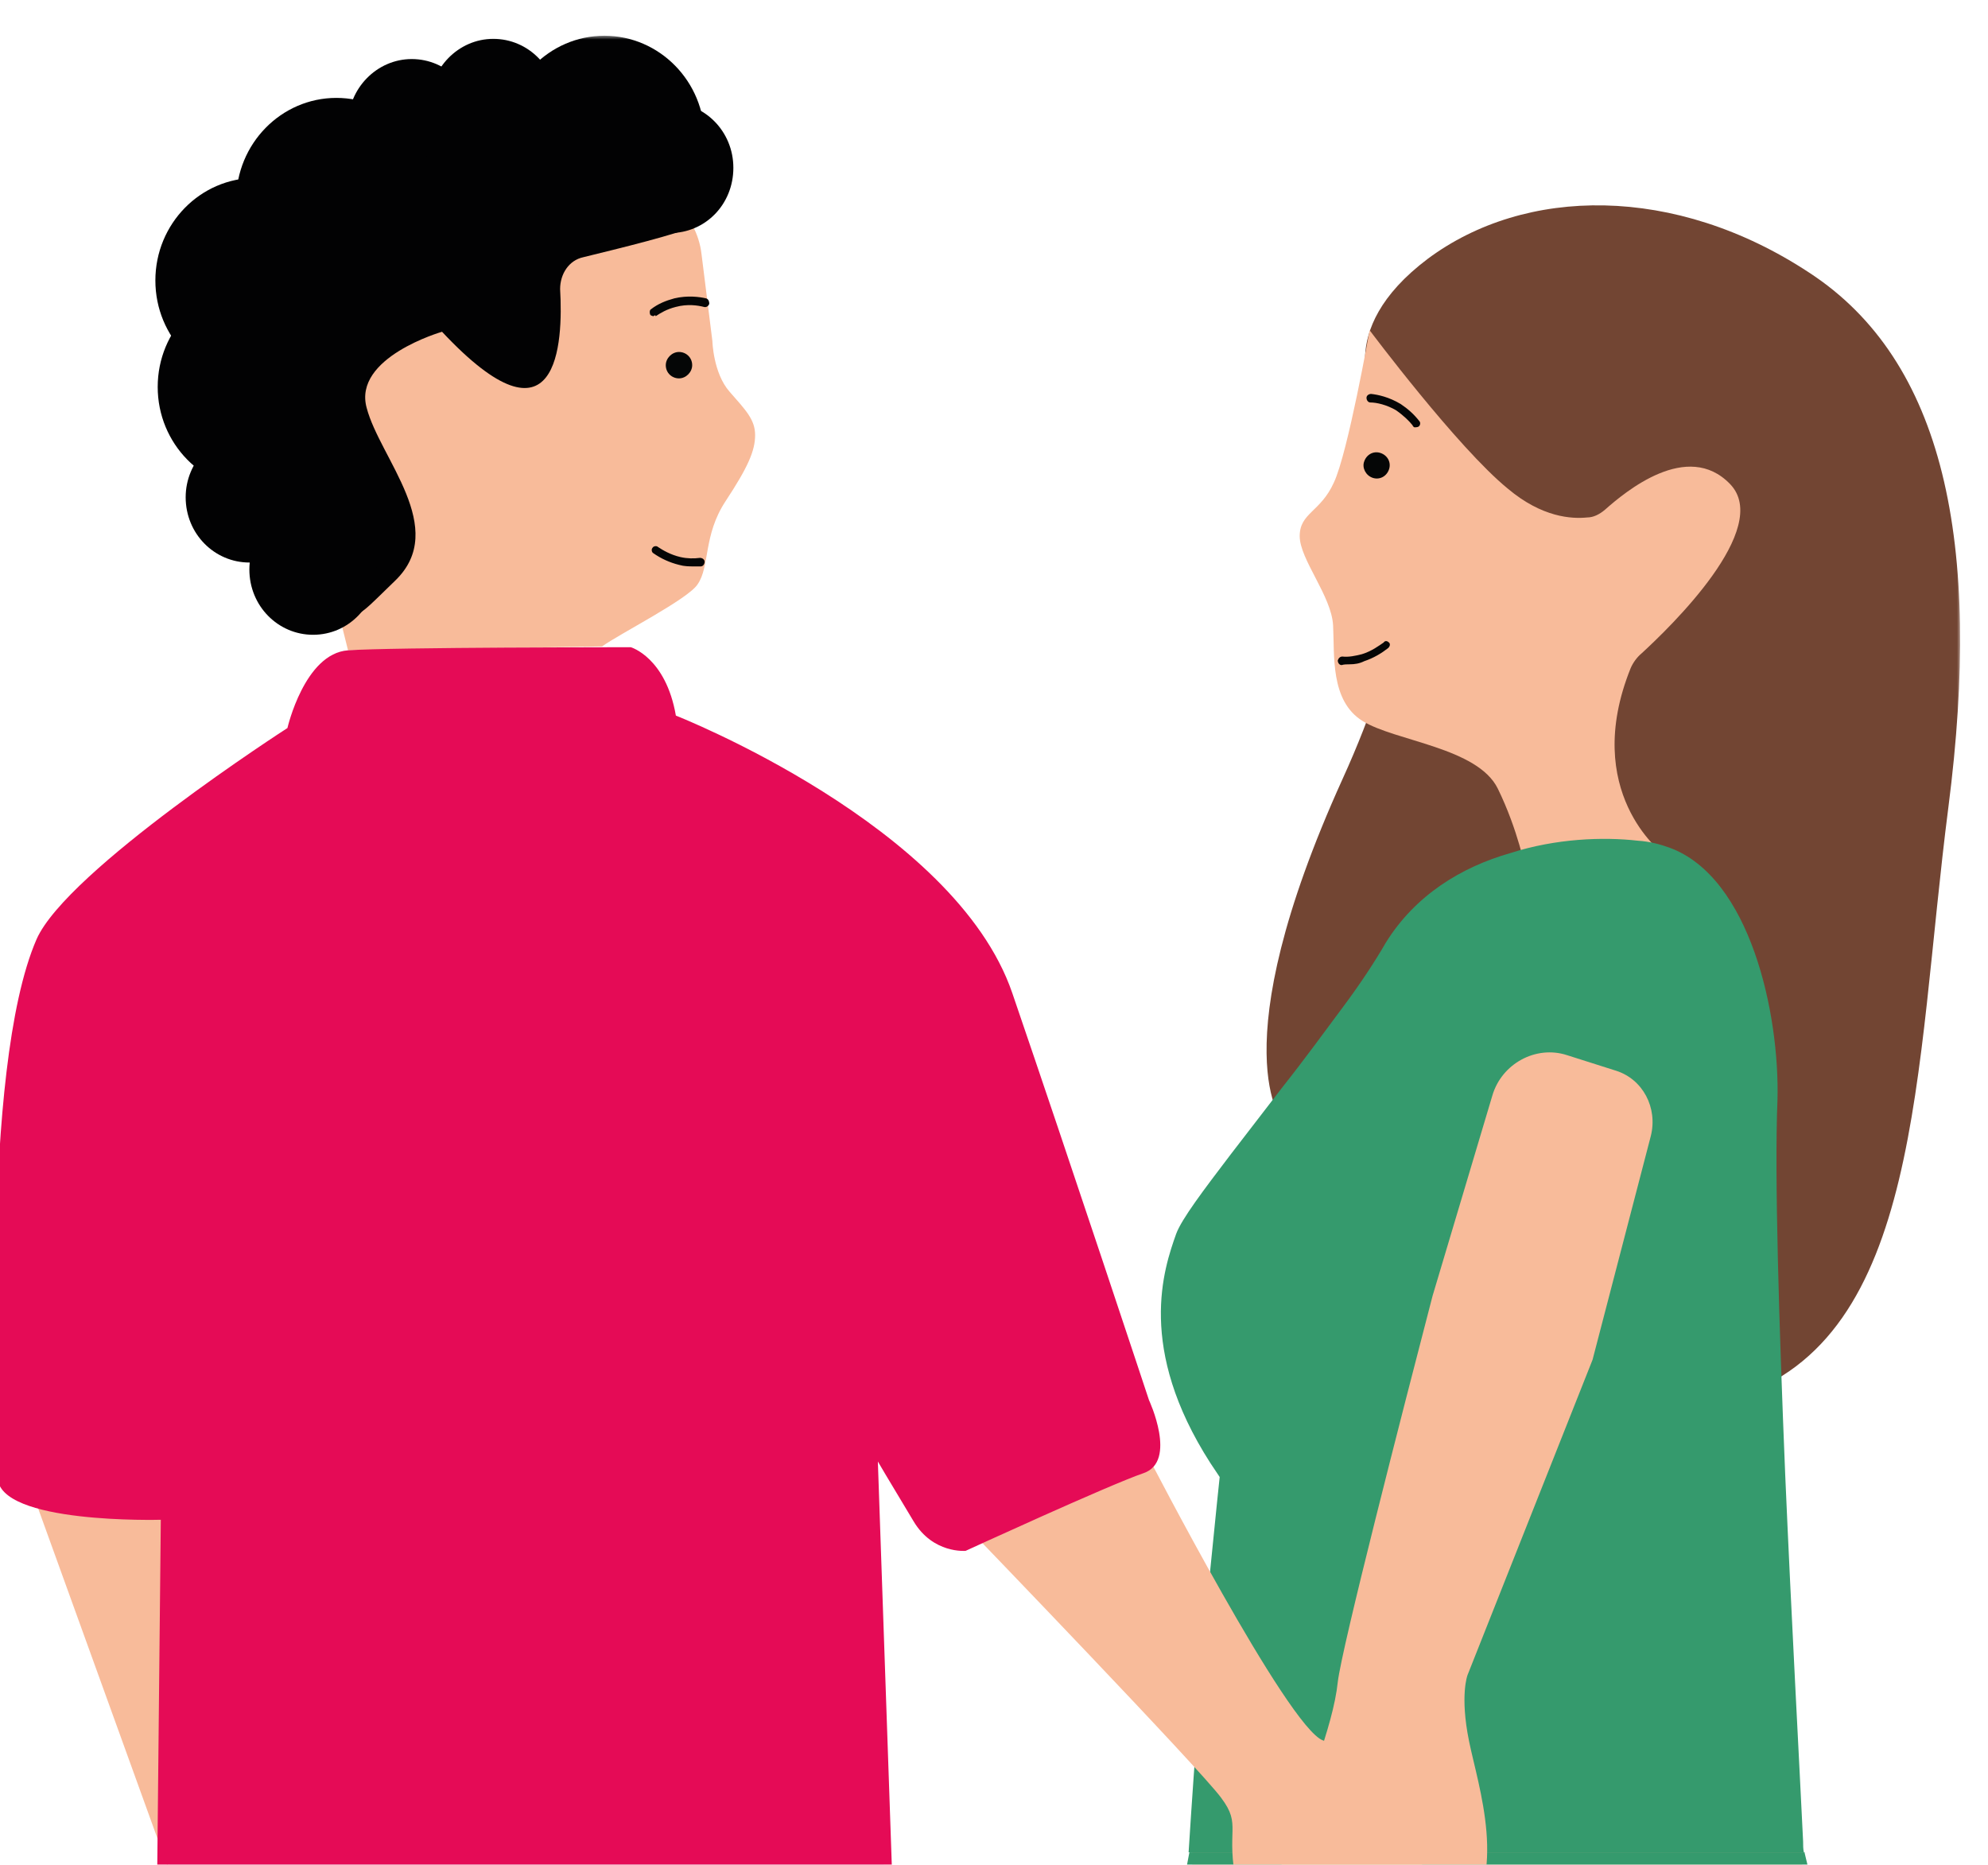
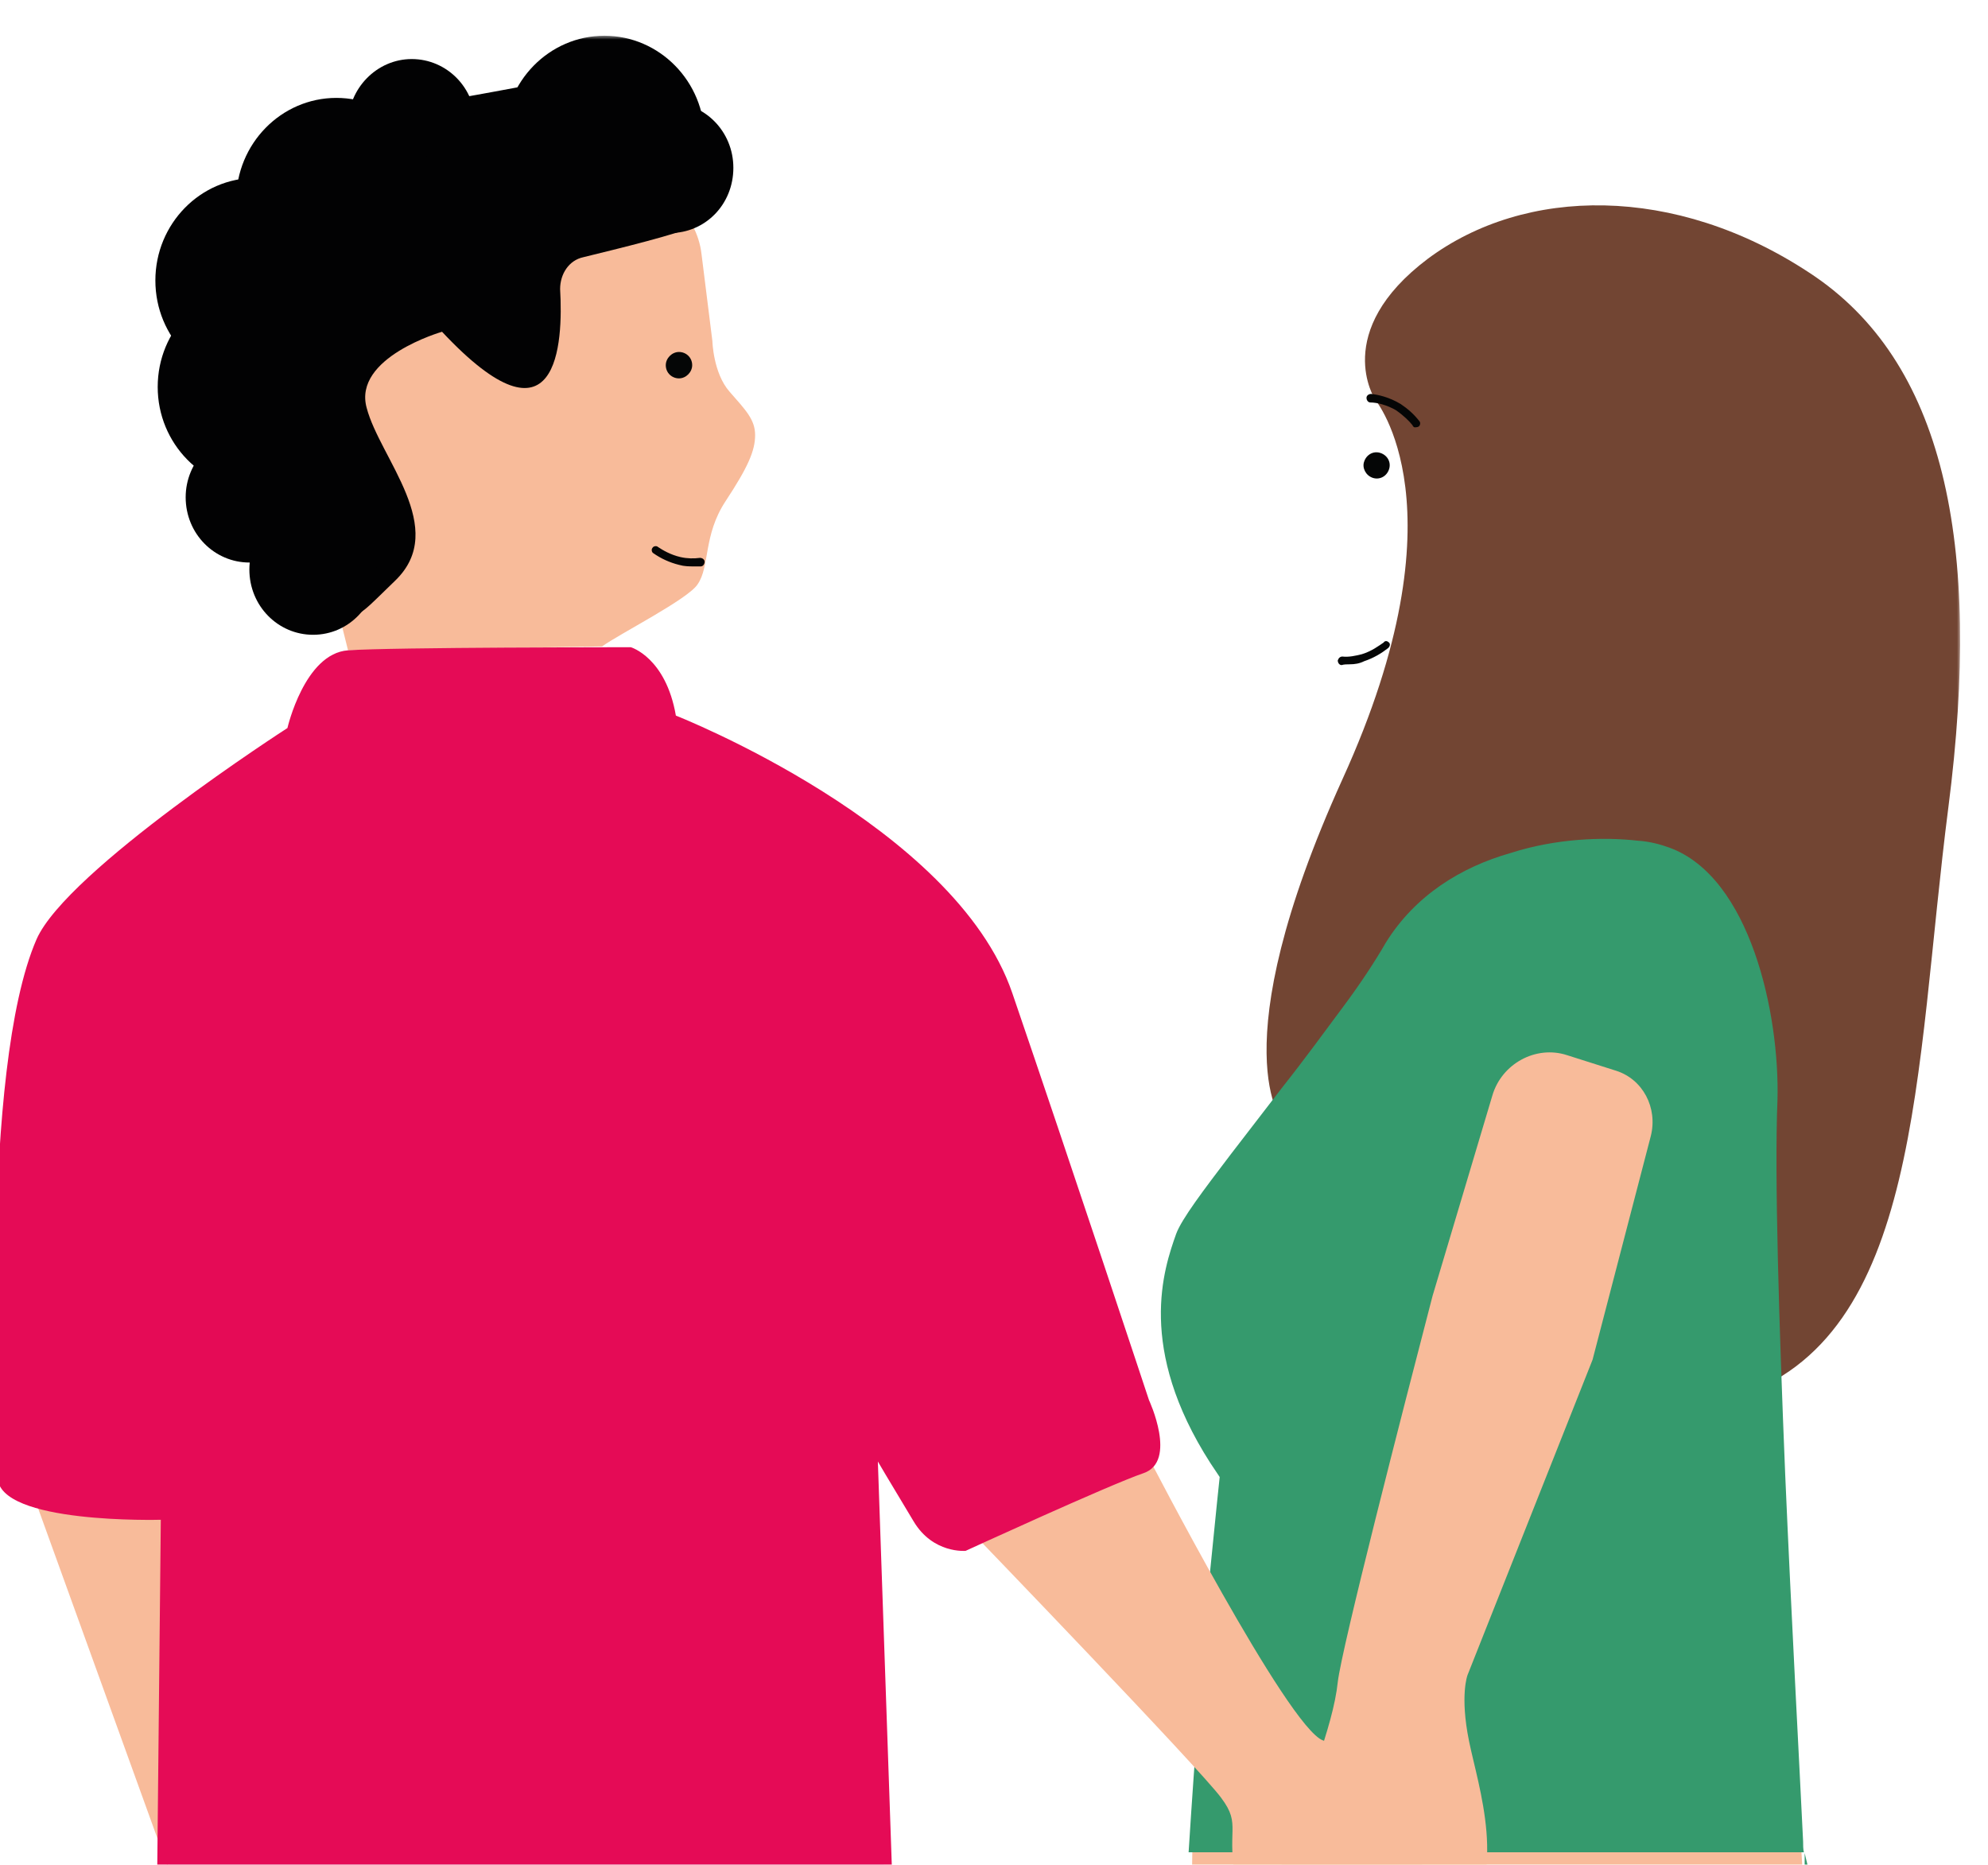
<svg xmlns="http://www.w3.org/2000/svg" version="1.1" id="Laag_1" x="0px" y="0px" viewBox="0 0 255.9 240" style="enable-background:new 0 0 255.9 240;" xml:space="preserve">
  <style type="text/css">
	.st0{filter:url(#Adobe_OpacityMaskFilter);}
	.st1{fill-rule:evenodd;clip-rule:evenodd;fill:#FFFFFF;}
	.st2{mask:url(#mask-2_00000127030413585694166590000003637216727160813214_);}
	.st3{fill:#F8BB9A;}
	.st4{fill:#724533;}
	.st5{fill:#050606;}
	.st6{fill:#359A6D;}
	.st7{fill:#020203;}
	.st8{fill:#E0E9F4;}
	.st9{fill:#E50B56;}
</style>
  <defs>
    <filter id="Adobe_OpacityMaskFilter" filterUnits="userSpaceOnUse" x="-0.6" y="4.6" width="253" height="461.2">
      <feColorMatrix type="matrix" values="1 0 0 0 0  0 1 0 0 0  0 0 1 0 0  0 0 0 1 0" />
    </filter>
  </defs>
  <mask maskUnits="userSpaceOnUse" x="-0.6" y="4.6" width="253" height="461.2" id="mask-2_00000127030413585694166590000003637216727160813214_">
    <g class="st0">
      <rect id="path-1_00000096056196750564058650000003936374143184144539_" x="-1246.6" y="-7.4" class="st1" width="1499" height="250" />
    </g>
  </mask>
  <g id="Frame3" class="st2">
    <g id="Path_00000042733918713915021450000015641069654922124701_" transform="translate(1372.5, 252) scale(-1, 1) translate(-1372.5, -252) translate(1246, 12)">
      <path class="st3" d="M1337,449.4c4.3-13,9.9-100.5,9.9-115.3s-1.4-109.3-1.4-109.3l-78.2-1.1c0,0-4.3,51.9,2.8,131.9    c7,80,6.4,93.4,6.4,93.4s4,1.6,16.1,1.2c12.1-0.4,10.2-4.3,10.2-7.6c0-3.3-1.5-91.8-0.9-97.7s6.7-56,6.7-56s5.5,53.5,5.5,57.7    c0,4.1,1,81.5,1.6,100.8" />
      <path class="st4" d="M1322,39.4c0,0,5.7-8.7-6.8-18.1c-12.5-9.3-31.8-9.6-49.1,1.8c-17.3,11.3-22.3,34.6-17.9,68.8    s3.4,68.3,27.5,76c24.1,7.6,58.1-35.4,58.1-35.4s8.3-9.1-7.6-44.2C1310.2,53.2,1322,39.5,1322,39.4L1322,39.4z" />
-       <path class="st3" d="M1285,97.8c0,0,10.5-7.9,4.1-23.8c-0.3-0.7-0.8-1.4-1.4-1.9c-3.6-3.3-16.9-16.1-11.4-21.8    c5.5-5.7,13.5,1,16.1,3.3c0.7,0.6,1.5,1,2.3,1c2,0.2,5.8,0,10.2-3.7c6.5-5.3,17.8-20.4,17.8-20.4s2.8,15.8,4.6,19.6    c1.7,3.8,4.4,3.9,4.4,6.9c0,3-4.1,7.7-4.3,11.5c-0.2,3.8,0.4,9.7-3.8,12.3c-4.2,2.6-14.8,3.4-17.4,8.7c-2.6,5.3-3.6,10.5-3.6,10.5    l-17.5-2.3L1285,97.8z" />
      <path class="st5" d="M1325.3,73.5c-0.7,0-1.3-0.1-1.9-0.4c-1.2-0.4-2.2-1-3.1-1.7c-0.2-0.2-0.3-0.5-0.1-0.7c0.2-0.2,0.5-0.3,0.7,0    c0.6,0.4,1.5,1.1,2.8,1.5c0.8,0.2,1.7,0.4,2.5,0.3c0.3,0,0.5,0.2,0.6,0.5c0,0.3-0.2,0.6-0.5,0.6    C1326,73.5,1325.6,73.5,1325.3,73.5L1325.3,73.5z" />
      <path class="st5" d="M1320.2,48.4c0.3,0.9,1.2,1.4,2.1,1.1c0.9-0.3,1.4-1.3,1.1-2.1c-0.3-0.9-1.2-1.4-2.1-1.1    C1320.4,46.6,1319.9,47.5,1320.2,48.4z" />
      <path class="st5" d="M1316.9,43c0,0-0.4,0-0.5-0.1c-0.2-0.1-0.3-0.5-0.1-0.7c0.7-0.9,1.5-1.6,2.4-2.2c1.5-0.9,2.9-1.2,3.8-1.3    c0.3,0,0.6,0.2,0.6,0.5c0,0.3-0.2,0.6-0.5,0.6c-0.8,0-2.1,0.3-3.3,1c-1,0.7-1.7,1.4-2.1,1.9C1317.1,42.9,1317,43,1316.9,43    L1316.9,43z" />
      <path class="st6" d="M1343.2,189.9c-0.7-7.1-1.2-11.8-1.2-11.8c0.4-0.6,0.8-1.2,1.2-1.8c9.5-14.8,6-25,4.4-29.5    c-0.7-1.9-3.5-5.6-7-10.2c-2-2.6-4.3-5.6-6.7-8.7c-2.7-3.4-5.4-7.1-8-10.6c-2-2.7-3.8-5.4-5.3-8c-3.8-6.1-9.7-9.7-16-11.5    c-5.9-1.9-12-2.1-16.4-1.6c-1.6,0.1-3,0.5-4.1,0.9c-10.4,3.8-14.2,21.4-13.9,32.5c0.4,9.6-0.2,28.8-1,48.3    c-0.8,18.4-1.8,36.7-2.3,47.1c0,0.5,0,1-0.1,1.4h79.2C1345.2,213.7,1344.1,199.5,1343.2,189.9L1343.2,189.9z" />
      <polygon class="st3" points="1494.9,179.9 1477.4,228.3 1476.1,178.6   " />
      <path class="st3" d="M1412.3,14c-2,1.7-3.3,4.1-3.6,6.7l-1.4,11.2c0,0-0.1,4.1-2.2,6.5c-2.1,2.4-3.3,3.6-3.3,5.6    c0,2,0.9,4.1,3.8,8.5c2.9,4.4,2,8.4,3.6,10.7c1.2,1.9,10.1,6.4,12.3,8l32.7,0.5l9.1-36.4l-18.1-21.9l-26-5.3L1412.3,14L1412.3,14z    " />
      <path class="st7" d="M1423.9,21.1c1.9,0.4,3,2.2,3,4.1c-0.4,7,0.2,21.5,15.2,5.5c0,0,11.5,3.3,9.7,9.8    c-1.7,6.5-10.6,15.5-3.7,22.2c6,5.8,4.5,4.9,8.1,2.4c6.8-4.7,22.1-25.2,20.3-35.8s-9.4-19.4-19.8-23.8c-5.4-2.3-10.2-3.8-19.1-5.3    c-4.2-0.7-20.9-4.4-23.7-1.3c-2.8,3.1-8,16.6-4.6,18.1C1411.6,18.1,1419.4,20,1423.9,21.1z" />
      <path class="st5" d="M1409.6,60.9c0.7,0,1.3,0,2-0.2c1.2-0.3,2.3-0.8,3.3-1.5c0.2-0.1,0.3-0.5,0.1-0.7c-0.1-0.2-0.5-0.3-0.7-0.1    c-0.6,0.4-1.6,1-2.9,1.3c-0.9,0.2-1.7,0.2-2.5,0.1c-0.3,0-0.6,0.2-0.6,0.5c0,0.3,0.2,0.6,0.5,0.6S1409.4,60.9,1409.6,60.9    L1409.6,60.9z" />
      <path class="st5" d="M1413.3,35c0,1-0.8,1.7-1.7,1.7c-0.9,0-1.7-0.8-1.7-1.7c0-1,0.8-1.7,1.7-1.7    C1412.5,33.3,1413.3,34.1,1413.3,35z" />
-       <path class="st5" d="M1414.9,28.7c0,0,0.4-0.1,0.4-0.2c0.1-0.2,0.1-0.6-0.1-0.7c-0.9-0.7-1.9-1.1-3-1.4c-1.7-0.4-3.2-0.2-4.1,0    c-0.3,0.1-0.4,0.4-0.4,0.7c0.1,0.3,0.4,0.5,0.7,0.4c0.8-0.2,2.1-0.4,3.6,0c1.2,0.3,2,0.8,2.6,1.2    C1414.6,28.5,1414.8,28.6,1414.9,28.7L1414.9,28.7z" />
      <path class="st8" d="M1477.1,227.4l-91.7-1.1c0,0-5,50.8,3.2,129.1c8.2,78.3,7.5,91.4,7.5,91.4s-0.7,7.3,13.5,6.9    c14.2-0.4,19.9-3.3,19.9-6.5c0-3.3-4.3-96.5-3.6-102.3c0.7-5.8,7.8-54.8,7.8-54.8s6.5,52.3,6.5,56.4s0.4,72,1.1,90.9    c0.4,10.4-2.2,8.8,7.3,11.5c8.6,2.4,18.2,4.4,22.1-5.4c5-12.7,8-94.7,8-109.1C1478.7,320,1477.2,227.4,1477.1,227.4L1477.1,227.4z    " />
-       <path class="st6" d="M1266.7,226.5c0,0-17.5,72.2-17.5,82.6c0,10.4,107,8.4,109.7,4.1c2.8-4.2-13-86.8-13-86.8H1266.7z" />
+       <path class="st6" d="M1266.7,226.5c0,0-17.5,72.2-17.5,82.6c0,10.4,107,8.4,109.7,4.1H1266.7z" />
      <path class="st3" d="M1351.3,175.3c0,0-18.1,35.1-22.6,36.7s-12.7,5.1-13.3,7.6c-0.4,1.5-3.1,4.1,1.5,9.6    c3.5,4.1,7.4,6.9,10.4,7.4c2.4,0.4,11.1,1.3,12.5-5.9c1.5-7.3-0.7-7.7,2-11.3c2.6-3.6,32-34.1,32-34.1L1351.3,175.3L1351.3,175.3z    " />
      <path class="st3" d="M1294,163l16.1,40.6c0,0,1,2.6-0.2,8.5c-1.2,5.9-5.1,17.1,1,24.1c4.8,5.4,16.9,7.9,16.9,7.9s2.6,0.6,4.2-1    c3.2-3.4,5.2-5.3,2.1-14.9c-3.1-9.6-6.7-17.9-7.3-23.7c-0.5-4.4-8.4-35.1-12.2-49.7l-7.7-25.8c-1.2-4.1-5.6-6.5-9.6-5.2l-6.3,2    c-3.5,1.1-5.4,4.8-4.5,8.4L1294,163L1294,163z" />
      <path class="st7" d="M1412.8,18c4.5,0,8.2-3.7,8.2-8.4c0-4.6-3.7-8.4-8.2-8.4s-8.2,3.7-8.2,8.4C1404.6,14.3,1408.2,18,1412.8,18z" />
      <path class="st7" d="M1421.2,19c7.1,0,12.9-5.9,12.9-13.2c0-7.3-5.8-13.2-12.9-13.2s-12.9,5.9-12.9,13.2    C1408.3,13.1,1414.1,19,1421.2,19z" />
-       <path class="st7" d="M1435.5,9.8c4.5,0,8.2-3.7,8.2-8.4c0-4.6-3.7-8.4-8.2-8.4s-8.2,3.7-8.2,8.4C1427.3,6,1430.9,9.8,1435.5,9.8z" />
      <path class="st7" d="M1446,12.4c4.5,0,8.2-3.7,8.2-8.4c0-4.6-3.7-8.4-8.2-8.4s-8.2,3.7-8.2,8.4C1437.8,8.6,1441.4,12.4,1446,12.4z    " />
      <path class="st7" d="M1455.7,27c7.1,0,12.9-5.9,12.9-13.2s-5.8-13.2-12.9-13.2c-7.1,0-12.9,5.9-12.9,13.2S1448.6,27,1455.7,27z" />
      <path class="st7" d="M1466.1,37.3c7.1,0,12.9-5.9,12.9-13.2c0-7.3-5.8-13.2-12.9-13.2c-7.1,0-12.9,5.9-12.9,13.2    C1453.2,31.4,1458.9,37.3,1466.1,37.3z" />
      <path class="st7" d="M1465.8,51c7.1,0,12.9-5.9,12.9-13.2c0-7.3-5.8-13.2-12.9-13.2c-7.1,0-12.9,5.9-12.9,13.2    C1452.9,45.1,1458.7,51,1465.8,51z" />
      <path class="st7" d="M1466.9,60.4c4.5,0,8.2-3.7,8.2-8.4c0-4.6-3.7-8.4-8.2-8.4s-8.2,3.7-8.2,8.4    C1458.7,56.6,1462.3,60.4,1466.9,60.4z" />
      <path class="st7" d="M1458.7,69.7c4.5,0,8.2-3.7,8.2-8.4c0-4.6-3.7-8.4-8.2-8.4c-4.5,0-8.2,3.7-8.2,8.4    C1450.5,65.9,1454.1,69.7,1458.7,69.7z" />
      <path class="st9" d="M1462,81.7c0,0-2.2-9.6-7.8-10c-5.6-0.4-36.4-0.4-36.4-0.4s-4.5,1.3-5.8,8.8c0,0-35.9,14.1-43.3,35.7    c-7.4,21.6-17.6,52.4-17.6,52.4s-3.7,7.9,0.7,9.4c4.4,1.5,22.9,10,22.9,10s4.2,0.4,6.7-3.8c3.5-5.8,4.6-7.7,4.6-7.7l-2.2,63.7    c0,0,48.7,22.2,95.1,2.4l-0.6-58.6c0,0,21,0.6,21-5.5s2.3-52.4-5-69.2C1490.4,100,1462,81.7,1462,81.7z" />
    </g>
  </g>
</svg>